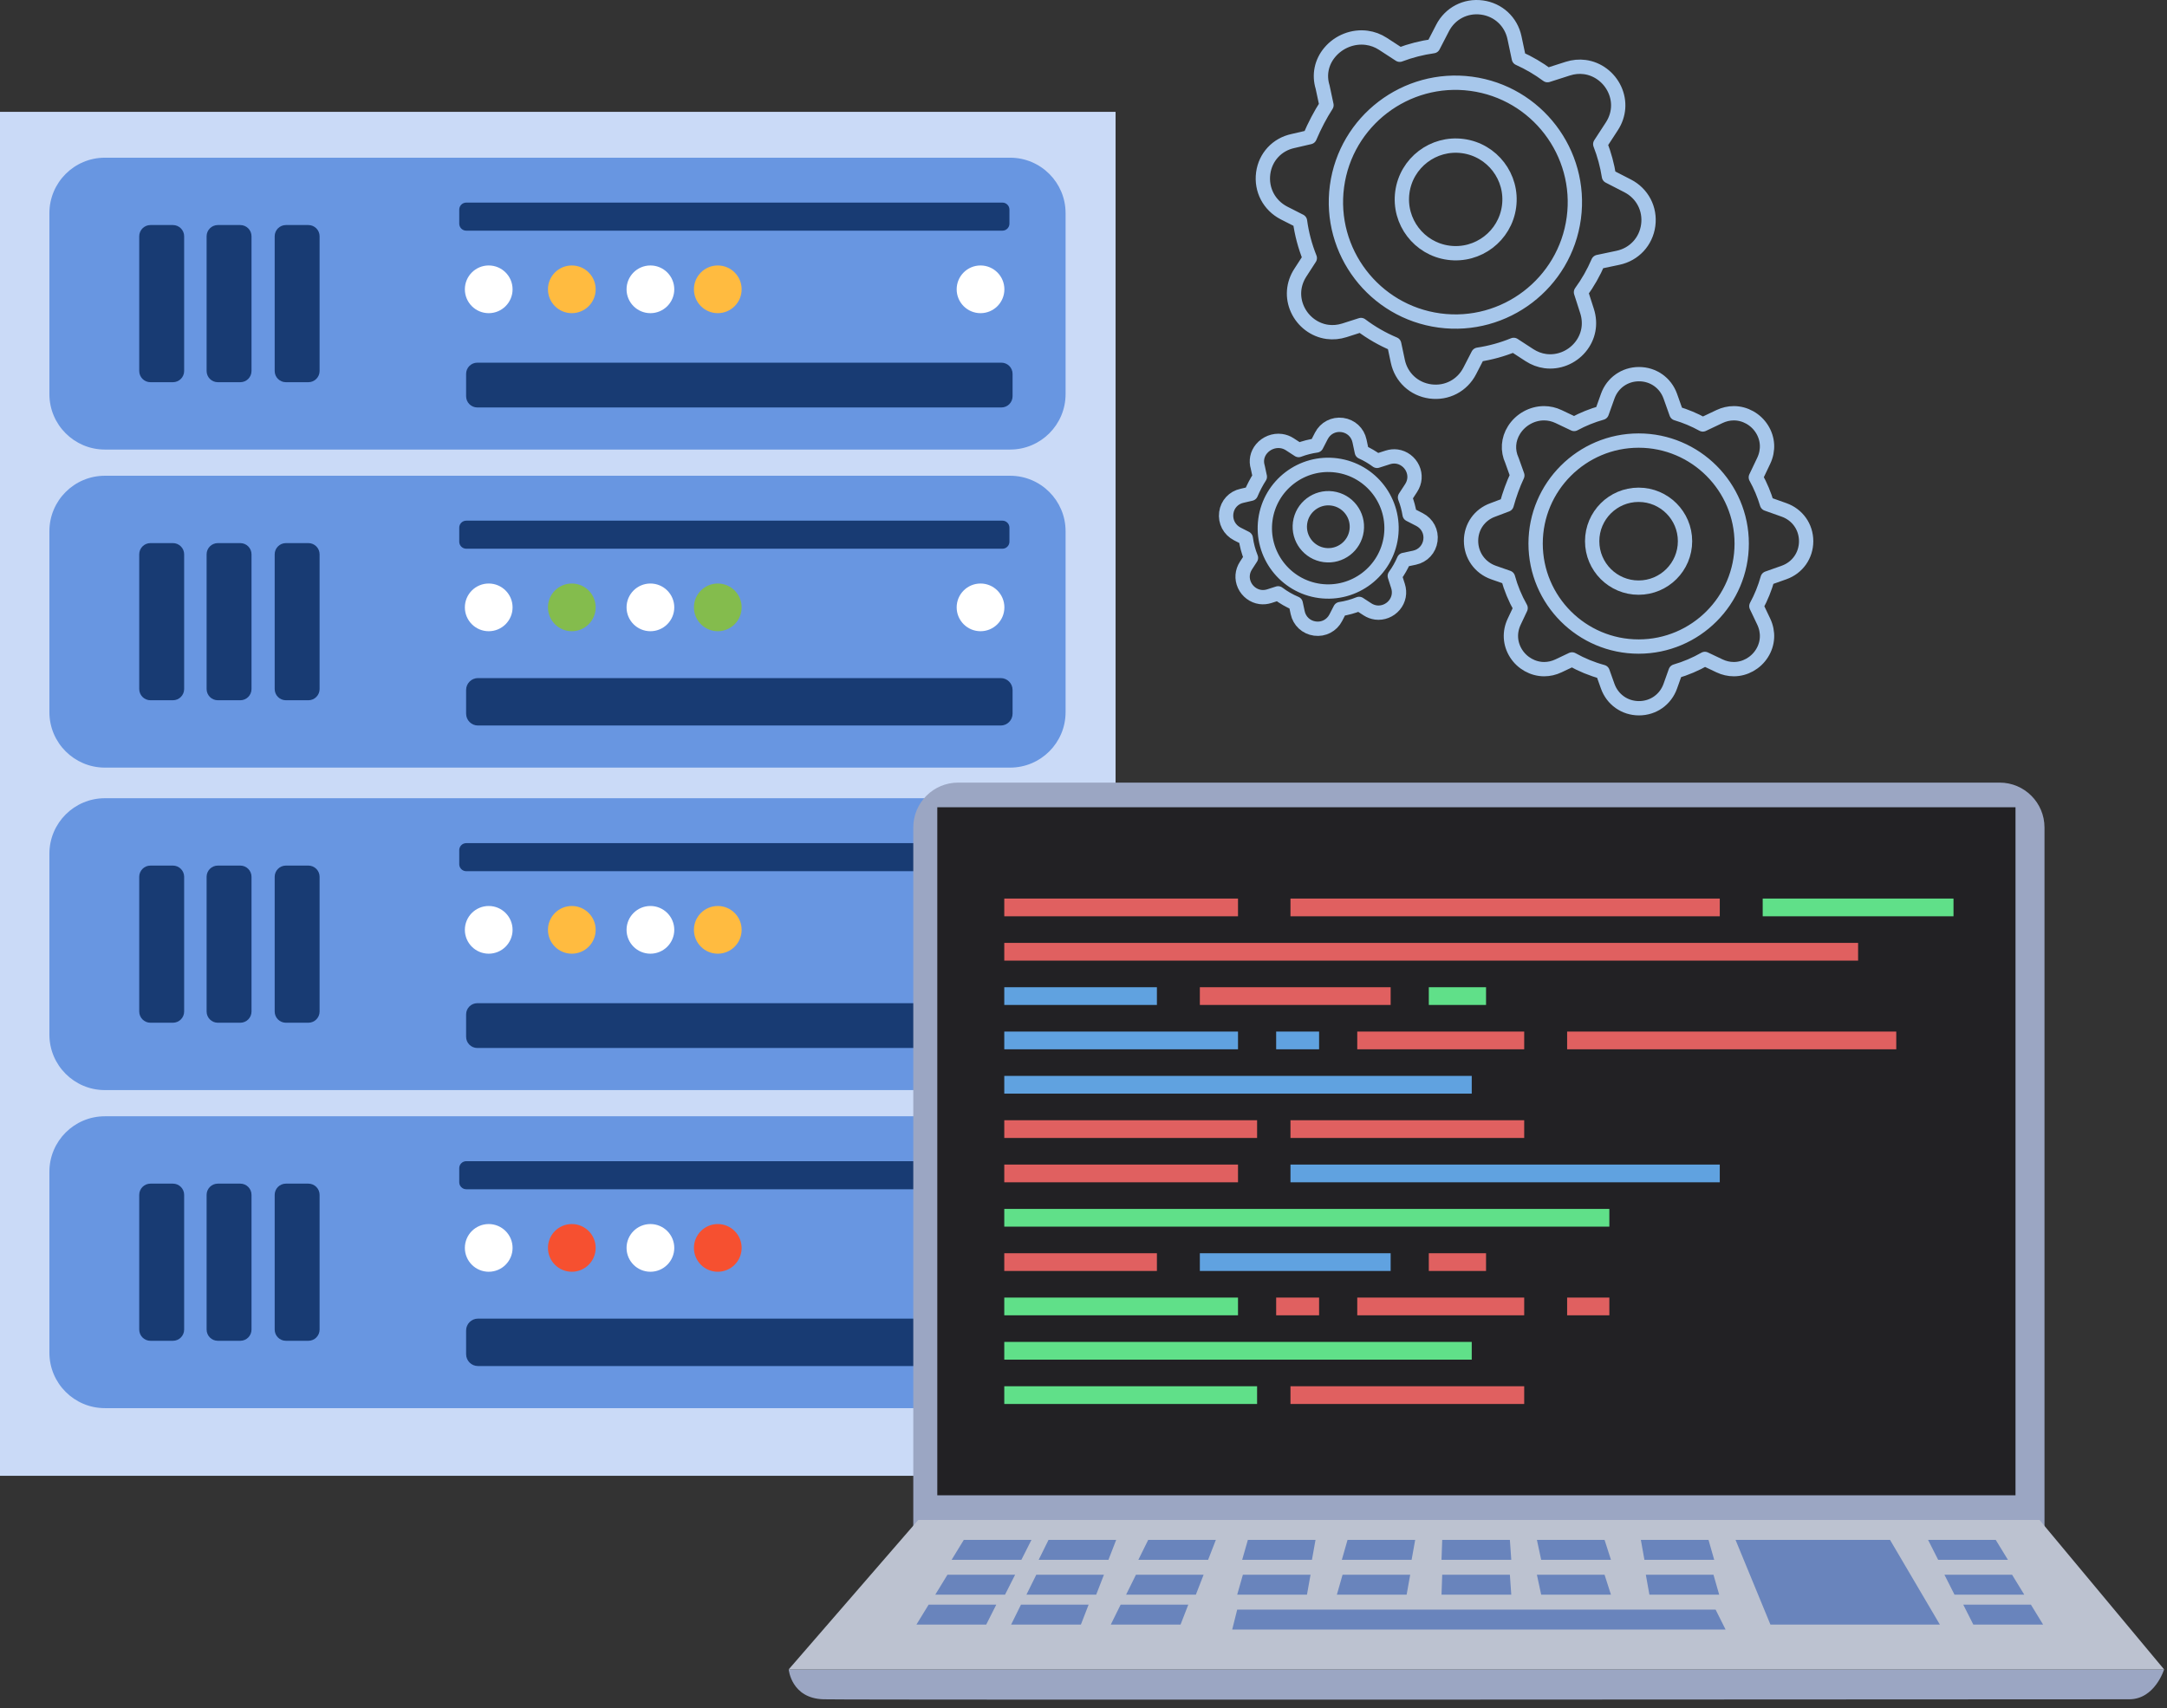
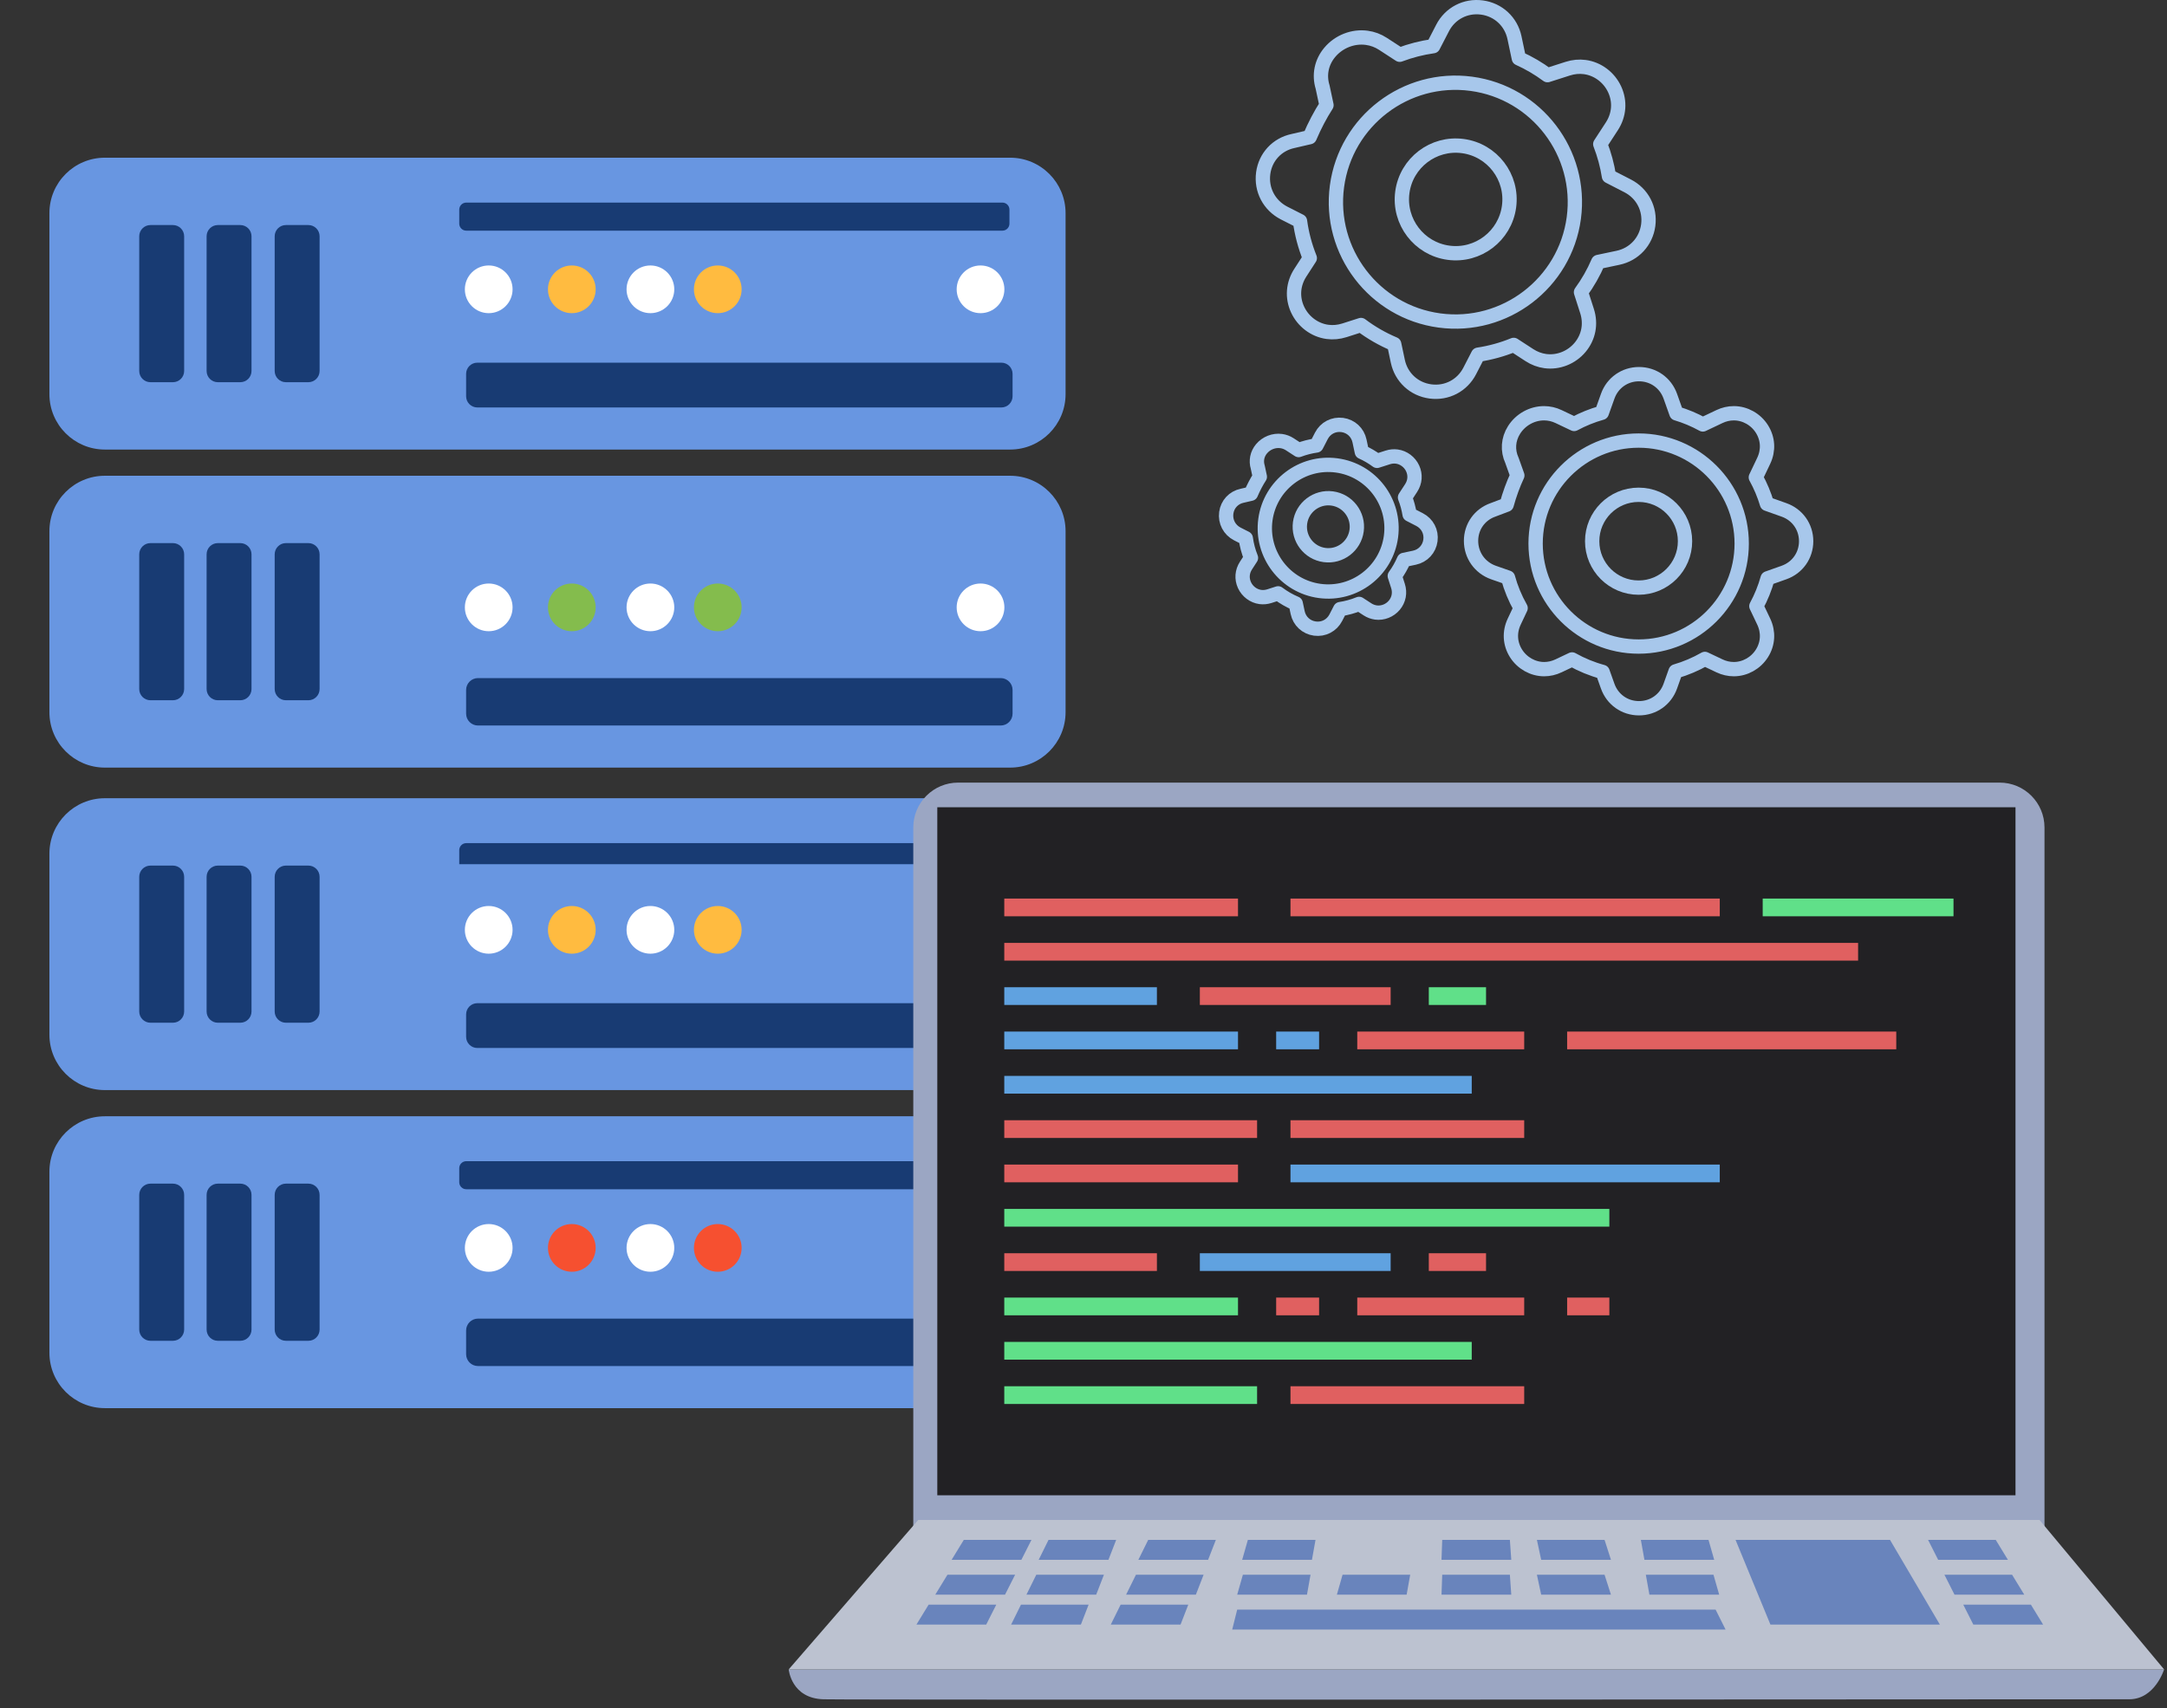
<svg xmlns="http://www.w3.org/2000/svg" xmlns:ns1="http://www.serif.com/" width="100%" height="100%" viewBox="0 0 227 179" version="1.1" xml:space="preserve" style="fill-rule:evenodd;clip-rule:evenodd;stroke-linecap:round;stroke-linejoin:round;stroke-miterlimit:1.5;">
  <rect x="0" y="0" width="227" height="179" fill="#333333" stroke="none" />
  <g id="Hosting-sklepu-internetowego" ns1:id="Hosting sklepu internetowego">
    <g>
      <path d="M153.238,15.306c3.085,0.414 5.253,3.254 4.839,6.338c-0.414,3.085 -3.254,5.253 -6.339,4.839c-3.084,-0.414 -5.252,-3.254 -4.839,-6.338c0.414,-3.085 3.255,-5.253 6.339,-4.839Z" style="fill:none;stroke:#a7c7eb;stroke-width:1.5px;" />
      <path id="path-1" d="M161.884,37.838l-0.001,0c-0.592,-0.079 -1.157,-0.292 -1.678,-0.631l-1.641,-1.068c-1.202,0.491 -2.452,0.835 -3.727,1.026l-0.874,1.697c-0.79,1.538 -2.41,2.383 -4.125,2.153c-1.715,-0.23 -3.054,-1.473 -3.412,-3.165l-0.38,-1.794c-1.244,-0.524 -2.41,-1.195 -3.478,-2.001l-1.729,0.554c-0.592,0.189 -1.193,0.245 -1.786,0.166c-1.349,-0.181 -2.549,-1.082 -3.131,-2.349c-0.582,-1.269 -0.473,-2.677 0.298,-3.862l0.985,-1.522c-0.506,-1.261 -0.848,-2.56 -1.025,-3.874l-1.669,-0.848c-1.562,-0.804 -2.418,-2.441 -2.186,-4.175c0.228,-1.695 1.455,-3.018 3.127,-3.371l1.743,-0.404c0.523,-1.225 1.112,-2.349 1.758,-3.351l-0.404,-1.894c-0.392,-1.278 -0.122,-2.601 0.746,-3.638c0.949,-1.134 2.435,-1.719 3.876,-1.525c0.606,0.081 1.178,0.294 1.7,0.634l1.753,1.141c1.135,-0.43 2.312,-0.731 3.508,-0.899l0.979,-1.897c0.791,-1.539 2.41,-2.384 4.126,-2.154c1.715,0.231 3.054,1.473 3.411,3.165l0.458,2.164c1.058,0.475 2.064,1.065 3.001,1.759l2.125,-0.681c0.593,-0.19 1.193,-0.246 1.786,-0.166c1.347,0.18 2.546,1.079 3.127,2.346c0.582,1.269 0.474,2.677 -0.298,3.863l-1.214,1.865c0.424,1.089 0.73,2.217 0.91,3.367l1.96,1.008c1.538,0.791 2.384,2.409 2.154,4.124c-0.23,1.715 -1.473,3.054 -3.165,3.411l-2.073,0.437c-0.48,1.121 -1.085,2.184 -1.804,3.17l0.634,1.975c0.433,1.347 0.166,2.735 -0.731,3.806c-0.894,1.068 -2.287,1.619 -3.634,1.438Zm-11.091,-4.257c-6.84,-0.918 -11.658,-7.228 -10.74,-14.066c0.918,-6.837 7.229,-11.654 14.068,-10.736c6.84,0.918 11.658,7.228 10.741,14.065c-0.918,6.838 -7.229,11.655 -14.069,10.737Z" style="fill:none;stroke:#a7c7eb;stroke-width:1.5px;stroke-linecap:butt;stroke-miterlimit:1.414;" />
      <path d="M139.545,52.229c1.636,0.22 2.786,1.726 2.566,3.362c-0.219,1.636 -1.725,2.785 -3.361,2.566c-1.636,-0.22 -2.786,-1.726 -2.566,-3.362c0.219,-1.635 1.725,-2.785 3.361,-2.566Z" style="fill:none;stroke:#a7c7eb;stroke-width:1.5px;" />
      <path id="path-11" ns1:id="path-1" d="M144.13,64.179l-0,-0.001c-0.314,-0.042 -0.614,-0.154 -0.89,-0.334l-0.87,-0.566c-0.638,0.26 -1.301,0.442 -1.977,0.544l-0.463,0.899c-0.42,0.816 -1.278,1.264 -2.188,1.142c-0.91,-0.122 -1.62,-0.781 -1.809,-1.678l-0.202,-0.952c-0.659,-0.277 -1.278,-0.633 -1.844,-1.061l-0.917,0.294c-0.314,0.1 -0.633,0.13 -0.947,0.088c-0.716,-0.096 -1.352,-0.574 -1.661,-1.246c-0.308,-0.673 -0.251,-1.419 0.158,-2.048l0.523,-0.807c-0.268,-0.668 -0.45,-1.357 -0.544,-2.054l-0.885,-0.45c-0.828,-0.426 -1.282,-1.294 -1.159,-2.214c0.121,-0.899 0.772,-1.601 1.658,-1.788l0.924,-0.214c0.278,-0.65 0.59,-1.246 0.933,-1.777l-0.215,-1.005c-0.208,-0.677 -0.064,-1.379 0.396,-1.929c0.504,-0.601 1.291,-0.911 2.056,-0.808c0.321,0.043 0.624,0.156 0.901,0.336l0.93,0.605c0.602,-0.228 1.226,-0.388 1.86,-0.477l0.519,-1.006c0.42,-0.816 1.278,-1.264 2.188,-1.142c0.91,0.122 1.62,0.781 1.809,1.679l0.243,1.147c0.561,0.252 1.095,0.565 1.592,0.933l1.127,-0.361c0.314,-0.101 0.632,-0.131 0.947,-0.089c0.714,0.096 1.35,0.573 1.658,1.244c0.309,0.674 0.251,1.421 -0.158,2.049l-0.644,0.989c0.225,0.578 0.387,1.176 0.483,1.786l1.039,0.534c0.816,0.42 1.264,1.278 1.142,2.187c-0.122,0.91 -0.781,1.62 -1.678,1.809l-1.099,0.232c-0.255,0.595 -0.576,1.158 -0.957,1.681l0.336,1.048c0.23,0.714 0.088,1.45 -0.387,2.018c-0.475,0.566 -1.213,0.858 -1.928,0.763Zm-5.881,-2.258c-3.628,-0.487 -6.183,-3.833 -5.696,-7.459c0.487,-3.626 3.833,-6.181 7.461,-5.694c3.627,0.487 6.182,3.833 5.695,7.459c-0.486,3.626 -3.833,6.181 -7.46,5.694Z" style="fill:none;stroke:#a7c7eb;stroke-width:1.5px;stroke-linecap:butt;stroke-miterlimit:1.414;" />
      <path id="path-12" ns1:id="path-1" d="M181.623,70.114l-0.001,-0c-0.515,-0 -1.022,-0.117 -1.506,-0.347l-1.525,-0.724c-0.972,0.557 -2.001,0.994 -3.069,1.304l-0.552,1.55c-0.499,1.406 -1.787,2.314 -3.279,2.314c-1.493,-0 -2.78,-0.908 -3.28,-2.314l-0.531,-1.49c-1.123,-0.305 -2.196,-0.745 -3.202,-1.311l-1.415,0.671c-0.484,0.23 -0.991,0.347 -1.507,0.347c-1.174,-0 -2.303,-0.632 -2.946,-1.649c-0.643,-1.017 -0.712,-2.233 -0.188,-3.335l0.667,-1.414c-0.577,-1.02 -1.019,-2.091 -1.32,-3.194l-1.525,-0.533c-1.427,-0.508 -2.347,-1.81 -2.347,-3.319c0,-1.475 0.898,-2.747 2.287,-3.24l1.443,-0.545c0.306,-1.107 0.681,-2.135 1.118,-3.066l-0.562,-1.573c-0.482,-1.047 -0.403,-2.209 0.22,-3.195c0.682,-1.079 1.884,-1.749 3.139,-1.749c0.527,0 1.04,0.117 1.525,0.348l1.63,0.774c0.921,-0.498 1.892,-0.89 2.896,-1.171l0.619,-1.734c0.499,-1.406 1.787,-2.314 3.279,-2.314c1.493,-0 2.78,0.908 3.28,2.314l0.639,1.797c0.959,0.285 1.887,0.674 2.767,1.159l1.739,-0.825c0.484,-0.231 0.991,-0.348 1.507,-0.348c1.173,0 2.3,0.631 2.942,1.647c0.644,1.019 0.713,2.235 0.189,3.337l-0.825,1.733c0.488,0.882 0.879,1.812 1.165,2.774l1.791,0.637c1.405,0.5 2.314,1.786 2.314,3.278c-0,1.492 -0.909,2.78 -2.314,3.279l-1.722,0.611c-0.282,1.014 -0.677,1.991 -1.178,2.916l0.769,1.617c0.524,1.102 0.455,2.318 -0.189,3.336c-0.642,1.016 -1.769,1.647 -2.942,1.647Zm-9.968,-2.367c-5.952,0 -10.795,-4.841 -10.795,-10.791c0,-5.951 4.843,-10.792 10.795,-10.792c5.952,0 10.794,4.841 10.794,10.792c-0,5.95 -4.842,10.791 -10.794,10.791Z" style="fill:none;stroke:#a7c7eb;stroke-width:1.5px;stroke-linecap:butt;stroke-miterlimit:1.414;" />
      <circle cx="171.648" cy="56.708" r="4.863" style="fill:none;stroke:#a7c7eb;stroke-width:1.5px;" />
    </g>
    <g>
-       <rect x="-0" y="11.72" width="116.86" height="142.917" style="fill:#cadaf7;" />
      <g>
        <path d="M111.623,22.334c0,-3.207 -2.603,-5.81 -5.81,-5.81l-94.827,-0c-3.207,-0 -5.811,2.603 -5.811,5.81l0,18.961c0,3.207 2.604,5.81 5.811,5.81l94.827,0c3.207,0 5.81,-2.603 5.81,-5.81l0,-18.961Z" style="fill:#6896e1;" />
        <path d="M19.29,24.757c0,-0.649 -0.527,-1.176 -1.176,-1.176l-2.353,-0c-0.649,-0 -1.176,0.527 -1.176,1.176l0,14.115c0,0.649 0.527,1.176 1.176,1.176l2.353,-0c0.649,-0 1.176,-0.527 1.176,-1.176l0,-14.115Z" style="fill:#183b73;" />
        <path d="M26.347,24.757c0,-0.649 -0.527,-1.176 -1.176,-1.176l-2.352,-0c-0.649,-0 -1.176,0.527 -1.176,1.176l-0,14.115c-0,0.649 0.527,1.176 1.176,1.176l2.352,-0c0.649,-0 1.176,-0.527 1.176,-1.176l0,-14.115Z" style="fill:#183b73;" />
        <path d="M33.479,24.757c-0,-0.649 -0.527,-1.176 -1.177,-1.176l-2.352,-0c-0.649,-0 -1.176,0.527 -1.176,1.176l-0,14.115c-0,0.649 0.527,1.176 1.176,1.176l2.352,-0c0.65,-0 1.177,-0.527 1.177,-1.176l-0,-14.115Z" style="fill:#183b73;" />
        <path d="M105.742,21.964c0,-0.406 -0.329,-0.736 -0.735,-0.736l-56.164,0c-0.406,0 -0.736,0.33 -0.736,0.736l0,1.47c0,0.406 0.33,0.735 0.736,0.735l56.164,-0c0.406,-0 0.735,-0.329 0.735,-0.735l0,-1.47Z" style="fill:#183b73;" />
        <circle cx="51.195" cy="30.315" r="2.499" style="fill:#fff;" />
        <circle cx="59.899" cy="30.315" r="2.499" style="fill:#ffbb40;" />
        <circle cx="68.133" cy="30.315" r="2.499" style="fill:#fff;" />
        <circle cx="75.19" cy="30.315" r="2.499" style="fill:#ffbb40;" />
        <circle cx="102.713" cy="30.315" r="2.499" style="fill:#fff;" />
        <path d="M106.07,39.174c-0,-0.648 -0.526,-1.173 -1.173,-1.173l-54.896,-0c-0.648,-0 -1.174,0.525 -1.174,1.173l0,2.347c0,0.648 0.526,1.173 1.174,1.173l54.896,0c0.647,0 1.173,-0.525 1.173,-1.173l-0,-2.347Z" style="fill:#183b73;" />
      </g>
      <g>
        <path d="M111.623,55.66c0,-3.207 -2.603,-5.81 -5.81,-5.81l-94.827,-0c-3.207,-0 -5.811,2.603 -5.811,5.81l0,18.961c0,3.207 2.604,5.81 5.811,5.81l94.827,0c3.207,0 5.81,-2.603 5.81,-5.81l0,-18.961Z" style="fill:#6896e1;" />
        <path d="M19.29,58.083c0,-0.649 -0.527,-1.176 -1.176,-1.176l-2.353,-0c-0.649,-0 -1.176,0.527 -1.176,1.176l0,14.115c0,0.649 0.527,1.176 1.176,1.176l2.353,0c0.649,0 1.176,-0.527 1.176,-1.176l0,-14.115Z" style="fill:#183b73;" />
        <path d="M26.347,58.083c0,-0.649 -0.527,-1.176 -1.176,-1.176l-2.352,-0c-0.649,-0 -1.176,0.527 -1.176,1.176l-0,14.115c-0,0.649 0.527,1.176 1.176,1.176l2.352,0c0.649,0 1.176,-0.527 1.176,-1.176l0,-14.115Z" style="fill:#183b73;" />
        <path d="M33.479,58.083c-0,-0.649 -0.527,-1.176 -1.177,-1.176l-2.352,-0c-0.649,-0 -1.176,0.527 -1.176,1.176l-0,14.115c-0,0.649 0.527,1.176 1.176,1.176l2.352,0c0.65,0 1.177,-0.527 1.177,-1.176l-0,-14.115Z" style="fill:#183b73;" />
-         <path d="M105.742,55.29c0,-0.406 -0.329,-0.735 -0.735,-0.735l-56.164,-0c-0.406,-0 -0.736,0.329 -0.736,0.735l0,1.47c0,0.406 0.33,0.735 0.736,0.735l56.164,0c0.406,0 0.735,-0.329 0.735,-0.735l0,-1.47Z" style="fill:#183b73;" />
        <circle cx="51.195" cy="63.641" r="2.499" style="fill:#fff;" />
        <circle cx="59.899" cy="63.641" r="2.499" style="fill:#84bc4d;" />
        <circle cx="68.133" cy="63.641" r="2.499" style="fill:#fff;" />
        <circle cx="75.19" cy="63.641" r="2.499" style="fill:#84bc4d;" />
        <circle cx="102.713" cy="63.641" r="2.499" style="fill:#fff;" />
        <path d="M106.07,72.294c-0,-0.686 -0.557,-1.243 -1.242,-1.243l-54.758,0c-0.686,0 -1.243,0.557 -1.243,1.243l0,2.484c0,0.686 0.557,1.243 1.243,1.243l54.758,-0c0.685,-0 1.242,-0.557 1.242,-1.243l-0,-2.484Z" style="fill:#183b73;" />
      </g>
      <g>
        <path d="M111.623,89.45c0,-3.207 -2.603,-5.811 -5.81,-5.811l-94.827,0c-3.207,0 -5.811,2.604 -5.811,5.811l0,18.96c0,3.207 2.604,5.811 5.811,5.811l94.827,-0c3.207,-0 5.81,-2.604 5.81,-5.811l0,-18.96Z" style="fill:#6896e1;" />
        <path d="M19.29,91.873c0,-0.649 -0.527,-1.176 -1.176,-1.176l-2.353,-0c-0.649,-0 -1.176,0.527 -1.176,1.176l0,14.114c0,0.65 0.527,1.177 1.176,1.177l2.353,-0c0.649,-0 1.176,-0.527 1.176,-1.177l0,-14.114Z" style="fill:#183b73;" />
        <path d="M26.347,91.873c0,-0.649 -0.527,-1.176 -1.176,-1.176l-2.352,-0c-0.649,-0 -1.176,0.527 -1.176,1.176l-0,14.114c-0,0.65 0.527,1.177 1.176,1.177l2.352,-0c0.649,-0 1.176,-0.527 1.176,-1.177l0,-14.114Z" style="fill:#183b73;" />
        <path d="M33.479,91.873c-0,-0.649 -0.527,-1.176 -1.177,-1.176l-2.352,-0c-0.649,-0 -1.176,0.527 -1.176,1.176l-0,14.114c-0,0.65 0.527,1.177 1.176,1.177l2.352,-0c0.65,-0 1.177,-0.527 1.177,-1.177l-0,-14.114Z" style="fill:#183b73;" />
-         <path d="M105.742,89.079c0,-0.405 -0.329,-0.735 -0.735,-0.735l-56.164,0c-0.406,0 -0.736,0.33 -0.736,0.735l0,1.471c0,0.405 0.33,0.735 0.736,0.735l56.164,-0c0.406,-0 0.735,-0.33 0.735,-0.735l0,-1.471Z" style="fill:#183b73;" />
+         <path d="M105.742,89.079c0,-0.405 -0.329,-0.735 -0.735,-0.735l-56.164,0c-0.406,0 -0.736,0.33 -0.736,0.735l0,1.471l56.164,-0c0.406,-0 0.735,-0.33 0.735,-0.735l0,-1.471Z" style="fill:#183b73;" />
        <circle cx="51.195" cy="97.43" r="2.499" style="fill:#fff;" />
        <circle cx="59.899" cy="97.43" r="2.499" style="fill:#ffbb40;" />
        <circle cx="68.133" cy="97.43" r="2.499" style="fill:#fff;" />
        <circle cx="75.19" cy="97.43" r="2.499" style="fill:#ffbb40;" />
        <circle cx="102.713" cy="97.43" r="2.499" style="fill:#fff;" />
        <path d="M106.07,106.29c-0,-0.648 -0.526,-1.174 -1.173,-1.174l-54.896,0c-0.648,0 -1.174,0.526 -1.174,1.174l0,2.347c0,0.647 0.526,1.173 1.174,1.173l54.896,0c0.647,0 1.173,-0.526 1.173,-1.173l-0,-2.347Z" style="fill:#183b73;" />
      </g>
      <g>
        <path d="M111.623,122.776c0,-3.207 -2.603,-5.811 -5.81,-5.811l-94.827,0c-3.207,0 -5.811,2.604 -5.811,5.811l0,18.961c0,3.206 2.604,5.81 5.811,5.81l94.827,0c3.207,0 5.81,-2.604 5.81,-5.81l0,-18.961Z" style="fill:#6896e1;" />
        <path d="M19.29,125.199c0,-0.649 -0.527,-1.176 -1.176,-1.176l-2.353,-0c-0.649,-0 -1.176,0.527 -1.176,1.176l0,14.115c0,0.649 0.527,1.176 1.176,1.176l2.353,-0c0.649,-0 1.176,-0.527 1.176,-1.176l0,-14.115Z" style="fill:#183b73;" />
        <path d="M26.347,125.199c0,-0.649 -0.527,-1.176 -1.176,-1.176l-2.352,-0c-0.649,-0 -1.176,0.527 -1.176,1.176l-0,14.115c-0,0.649 0.527,1.176 1.176,1.176l2.352,-0c0.649,-0 1.176,-0.527 1.176,-1.176l0,-14.115Z" style="fill:#183b73;" />
        <path d="M33.479,125.199c-0,-0.649 -0.527,-1.176 -1.177,-1.176l-2.352,-0c-0.649,-0 -1.176,0.527 -1.176,1.176l-0,14.115c-0,0.649 0.527,1.176 1.176,1.176l2.352,-0c0.65,-0 1.177,-0.527 1.177,-1.176l-0,-14.115Z" style="fill:#183b73;" />
        <path d="M105.742,122.405c0,-0.405 -0.329,-0.735 -0.735,-0.735l-56.164,0c-0.406,0 -0.736,0.33 -0.736,0.735l0,1.471c0,0.405 0.33,0.735 0.736,0.735l56.164,-0c0.406,-0 0.735,-0.33 0.735,-0.735l0,-1.471Z" style="fill:#183b73;" />
        <circle cx="51.195" cy="130.757" r="2.499" style="fill:#fff;" />
        <circle cx="59.899" cy="130.757" r="2.499" style="fill:#f65030;" />
        <circle cx="68.133" cy="130.757" r="2.499" style="fill:#fff;" />
        <circle cx="75.19" cy="130.757" r="2.499" style="fill:#f65030;" />
        <circle cx="102.713" cy="130.757" r="2.499" style="fill:#fff;" />
        <path d="M106.07,139.409c-0,-0.685 -0.557,-1.242 -1.242,-1.242l-54.758,-0c-0.686,-0 -1.243,0.557 -1.243,1.242l0,2.485c0,0.686 0.557,1.242 1.243,1.242l54.758,0c0.685,0 1.242,-0.556 1.242,-1.242l-0,-2.485Z" style="fill:#183b73;" />
      </g>
    </g>
    <g>
      <path d="M82.619,174.921c-0,0 0.261,3.046 3.654,3.133c3.393,0.087 134.072,-0 136.769,-0c2.697,-0 3.654,-3.133 3.654,-3.133l-144.077,0Z" style="fill:#9ba6c3;" />
      <path d="M214.167,86.7c0,-2.593 -2.105,-4.698 -4.698,-4.698l-109.102,0c-2.593,0 -4.698,2.105 -4.698,4.698l0,73.605l118.498,-0l0,-73.605Z" style="fill:#9ba6c3;" />
      <rect x="98.185" y="84.585" width="112.945" height="72.094" style="fill:#222124;" />
      <path d="M96.191,159.261l-13.572,15.66l144.077,0l-13.051,-15.66l-117.454,-0Z" style="fill:#bcc2d0;" />
      <g>
        <path d="M129.6,168.657l-0.522,2.088l51.68,0l-1.044,-2.088l-50.114,0" style="fill:#6984bc;" />
        <path d="M181.802,161.349l3.654,8.874l17.749,0l-5.22,-8.874l-16.183,-0" style="fill:#6984bc;" />
        <path d="M130.196,165.003l-0.596,2.088l7.309,0l0.374,-2.088l-7.087,0" style="fill:#6984bc;" />
        <path d="M179.493,165.003l0.596,2.088l-7.309,0l-0.374,-2.088l7.087,0" style="fill:#6984bc;" />
        <path d="M140.637,165.003l-0.596,2.088l7.308,0l0.374,-2.088l-7.086,0" style="fill:#6984bc;" />
        <path d="M151.077,165.003l-0.074,2.088l7.308,0l-0.147,-2.088l-7.087,0" style="fill:#6984bc;" />
        <path d="M160.995,165.003l0.448,2.088l7.309,0l-0.67,-2.088l-7.087,0" style="fill:#6984bc;" />
        <path d="M130.718,161.349l-0.596,2.088l7.309,0l0.374,-2.088l-7.087,-0" style="fill:#6984bc;" />
        <path d="M178.971,161.349l0.596,2.088l-7.309,0l-0.374,-2.088l7.087,-0" style="fill:#6984bc;" />
-         <path d="M141.159,161.349l-0.596,2.088l7.308,0l0.374,-2.088l-7.086,-0" style="fill:#6984bc;" />
        <path d="M108.553,165.003l-1.031,2.088l7.308,0l0.81,-2.088l-7.087,0" style="fill:#6984bc;" />
        <path d="M118.994,165.003l-1.032,2.088l7.309,0l0.81,-2.088l-7.087,0" style="fill:#6984bc;" />
        <path d="M109.837,161.349l-1.031,2.088l7.308,0l0.81,-2.088l-7.087,-0" style="fill:#6984bc;" />
        <path d="M120.278,161.349l-1.031,2.088l7.308,0l0.81,-2.088l-7.087,-0" style="fill:#6984bc;" />
        <path d="M106.951,168.135l-1.031,2.088l7.308,0l0.81,-2.088l-7.087,0" style="fill:#6984bc;" />
        <path d="M99.249,165.003l-1.277,2.088l7.308,0l1.056,-2.088l-7.087,0" style="fill:#6984bc;" />
        <path d="M100.963,161.349l-1.277,2.088l7.308,0l1.056,-2.088l-7.087,-0" style="fill:#6984bc;" />
        <path d="M97.278,168.135l-1.277,2.088l7.309,0l1.055,-2.088l-7.087,0" style="fill:#6984bc;" />
        <path d="M210.772,165.003l1.277,2.088l-7.308,0l-1.056,-2.088l7.087,0" style="fill:#6984bc;" />
        <path d="M209.058,161.349l1.277,2.088l-7.308,0l-1.056,-2.088l7.087,-0" style="fill:#6984bc;" />
        <path d="M212.743,168.135l1.277,2.088l-7.309,0l-1.055,-2.088l7.087,0" style="fill:#6984bc;" />
        <path d="M117.391,168.135l-1.031,2.088l7.308,0l0.81,-2.088l-7.087,0" style="fill:#6984bc;" />
        <path d="M151.077,161.349l-0.074,2.088l7.308,0l-0.147,-2.088l-7.087,-0" style="fill:#6984bc;" />
        <path d="M160.995,161.349l0.448,2.088l7.309,0l-0.67,-2.088l-7.087,-0" style="fill:#6984bc;" />
      </g>
      <g>
        <rect x="105.201" y="94.152" width="24.484" height="1.858" style="fill:#e06060;" />
        <rect x="135.181" y="94.152" width="44.97" height="1.858" style="fill:#e06060;" />
        <rect x="184.649" y="94.152" width="19.987" height="1.858" style="fill:#60e089;" />
        <rect x="105.201" y="98.798" width="89.441" height="1.858" style="fill:#e06060;" />
        <rect x="105.201" y="103.443" width="15.989" height="1.858" style="fill:#60a2e0;" />
        <rect x="125.688" y="103.443" width="19.987" height="1.858" style="fill:#e06060;" />
        <rect x="149.672" y="103.443" width="5.996" height="1.858" style="fill:#60e089;" />
        <rect x="105.201" y="108.089" width="24.484" height="1.858" style="fill:#60a2e0;" />
        <rect x="133.682" y="108.089" width="4.497" height="1.858" style="fill:#60a2e0;" />
        <rect x="142.177" y="108.089" width="17.488" height="1.858" style="fill:#e06060;" />
        <rect x="164.162" y="108.089" width="34.477" height="1.858" style="fill:#e06060;" />
        <rect x="105.201" y="112.734" width="48.968" height="1.858" style="fill:#60a2e0;" />
        <rect x="105.201" y="117.38" width="26.483" height="1.858" style="fill:#e06060;" />
        <rect x="135.181" y="117.38" width="24.484" height="1.858" style="fill:#e06060;" />
        <rect x="105.201" y="122.025" width="24.484" height="1.858" style="fill:#e06060;" />
        <rect x="135.181" y="122.025" width="44.97" height="1.858" style="fill:#60a2e0;" />
        <rect x="105.201" y="126.671" width="63.384" height="1.858" style="fill:#60e089;" />
        <rect x="105.201" y="131.316" width="15.989" height="1.858" style="fill:#e06060;" />
        <rect x="125.688" y="131.316" width="19.987" height="1.858" style="fill:#60a2e0;" />
        <rect x="149.672" y="131.316" width="5.996" height="1.858" style="fill:#e06060;" />
        <rect x="105.201" y="135.962" width="24.484" height="1.858" style="fill:#60e089;" />
        <rect x="133.682" y="135.962" width="4.497" height="1.858" style="fill:#e06060;" />
        <rect x="142.177" y="135.962" width="17.488" height="1.858" style="fill:#e06060;" />
        <rect x="164.162" y="135.962" width="4.423" height="1.858" style="fill:#e06060;" />
        <rect x="105.201" y="140.607" width="48.968" height="1.858" style="fill:#60e089;" />
        <rect x="105.201" y="145.253" width="26.483" height="1.858" style="fill:#60e089;" />
        <rect x="135.181" y="145.253" width="24.484" height="1.858" style="fill:#e06060;" />
      </g>
    </g>
  </g>
</svg>